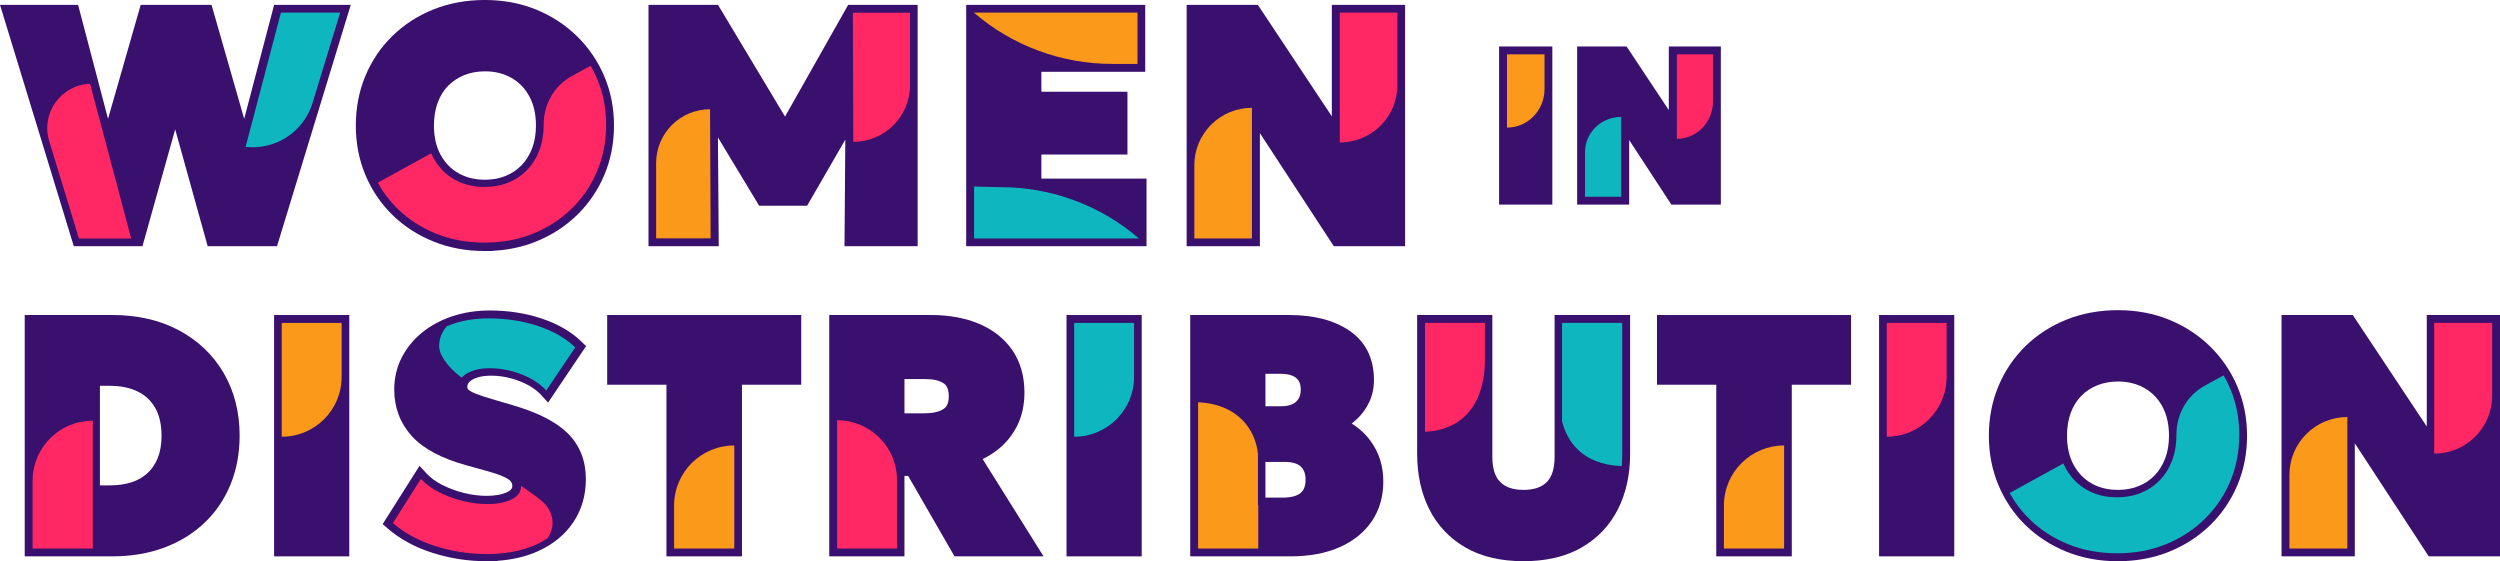
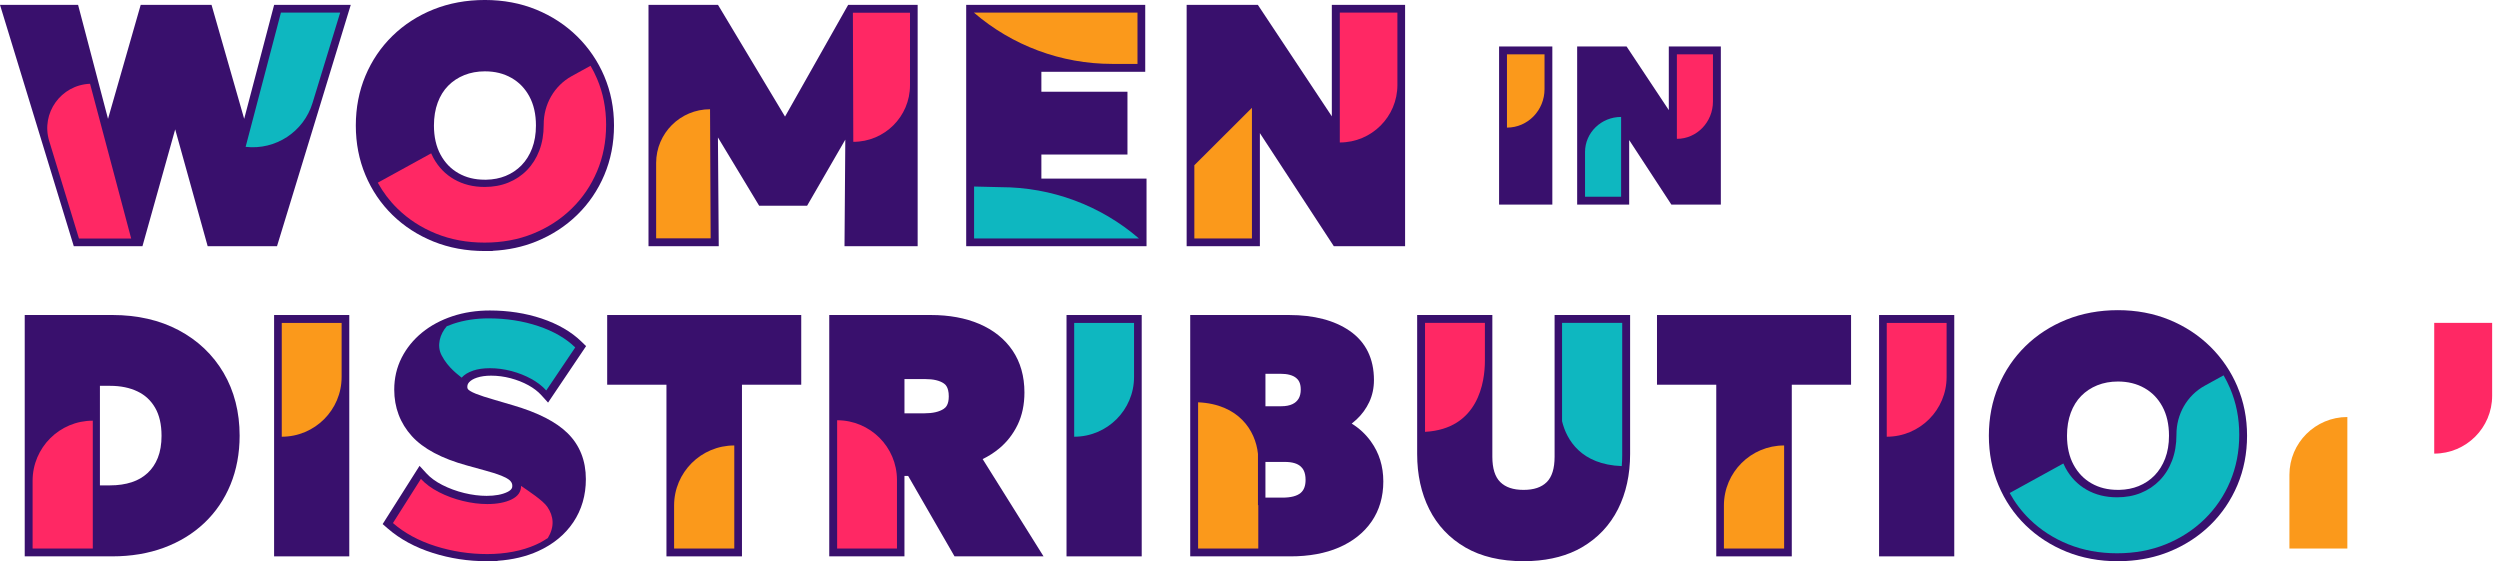
<svg xmlns="http://www.w3.org/2000/svg" width="196" height="44" viewBox="0 0 196 44" fill="none">
  <g clip-path="url(#clip0_2383_13612)">
    <path d="M21.492 0.381L19.144 9.317L16.584 0.381H11.031L8.469 9.318L6.122 0.381H0L5.785 19.304H11.168L13.735 10.142L16.282 19.304H21.717L27.5 0.381H21.492Z" fill="#39106D" />
    <path d="M19.257 11.512L22.025 0.99H26.669L24.5 8.08C23.81 10.335 21.606 11.779 19.257 11.514V11.512Z" fill="#0EB7C0" />
    <path d="M6.19 18.698L3.858 11.058C3.191 8.877 4.774 6.658 7.06 6.568L10.284 18.699H6.19V18.698Z" fill="#FF2864" />
    <path d="M47.382 5.993C46.881 4.809 46.164 3.753 45.252 2.855C44.341 1.96 43.26 1.253 42.039 0.753C40.817 0.253 39.462 -0.001 38.013 -0.001C36.563 -0.001 35.21 0.248 33.983 0.739C32.757 1.23 31.675 1.93 30.767 2.817C29.858 3.705 29.145 4.76 28.647 5.951C28.148 7.142 27.896 8.451 27.896 9.841C27.896 11.23 28.148 12.527 28.647 13.717C29.145 14.909 29.858 15.964 30.767 16.852C31.674 17.739 32.755 18.439 33.981 18.935C35.205 19.43 36.562 19.681 38.012 19.681L38.629 19.68V19.664C39.846 19.602 40.99 19.358 42.035 18.933C43.257 18.438 44.338 17.737 45.249 16.85C46.16 15.963 46.877 14.908 47.38 13.716C47.883 12.525 48.138 11.22 48.138 9.839C48.138 8.458 47.883 7.18 47.38 5.992L47.382 5.993ZM42.018 9.842C42.018 10.505 41.917 11.108 41.717 11.632C41.519 12.149 41.24 12.595 40.888 12.957C40.537 13.318 40.116 13.6 39.636 13.795C39.182 13.979 38.673 14.079 38.123 14.089H38.013C37.22 14.089 36.541 13.922 35.939 13.577C35.344 13.237 34.886 12.763 34.541 12.13C34.196 11.497 34.021 10.727 34.021 9.841C34.021 9.175 34.121 8.569 34.318 8.04C34.51 7.522 34.785 7.078 35.136 6.723C35.487 6.365 35.911 6.085 36.395 5.89C36.884 5.693 37.428 5.593 38.013 5.593C38.806 5.593 39.487 5.761 40.094 6.106C40.694 6.447 41.153 6.92 41.498 7.552C41.843 8.184 42.018 8.954 42.018 9.841V9.842Z" fill="#39106D" />
    <path d="M46.301 5.154L44.828 5.964C43.446 6.726 42.621 8.185 42.626 9.76V9.787C42.626 10.528 42.512 11.199 42.284 11.797C42.055 12.397 41.733 12.909 41.319 13.335C40.905 13.76 40.417 14.087 39.854 14.315C39.291 14.543 38.673 14.657 37.996 14.657C37.099 14.657 36.305 14.459 35.61 14.062C34.916 13.665 34.372 13.102 33.974 12.373C33.912 12.259 33.858 12.143 33.804 12.022L29.618 14.323C30.035 15.077 30.551 15.759 31.169 16.363C32.024 17.198 33.029 17.848 34.188 18.317C35.347 18.785 36.615 19.02 37.994 19.02C39.373 19.02 40.64 18.786 41.793 18.317C42.947 17.849 43.954 17.199 44.812 16.363C45.67 15.528 46.337 14.549 46.81 13.429C47.284 12.307 47.52 11.092 47.52 9.786C47.52 8.479 47.283 7.292 46.81 6.175C46.658 5.82 46.488 5.481 46.297 5.153H46.302L46.301 5.154Z" fill="#FF2864" />
    <path d="M66.496 0.381L61.546 9.14L56.291 0.381H50.842V18.687L50.843 19.304H56.35L56.286 10.775L59.519 16.131H63.276L66.272 10.947L66.209 19.304H71.944V0.381H66.496Z" fill="#39106D" />
    <path d="M66.867 0.997L66.898 11.12C69.354 11.12 71.344 9.136 71.344 6.687V0.997H66.865H66.865H66.867Z" fill="#FF2864" />
    <path d="M55.716 18.687L55.667 8.565C53.334 8.565 51.441 10.451 51.441 12.778V18.686H55.716V18.687Z" fill="#FB991B" />
    <path d="M81.644 14.002V12.113H88.393V7.191H81.644V5.631H89.786V0.381H75.749V18.687L75.75 19.304H89.888V14.002H81.644Z" fill="#39106D" />
    <path d="M76.353 0.988H89.179V5.01H87.191C83.211 5.01 79.365 3.583 76.353 0.988Z" fill="#FB991B" />
    <path d="M89.293 18.696H76.368V14.624L78.456 14.674C82.437 14.674 86.283 16.101 89.294 18.696H89.293Z" fill="#0EB7C0" />
    <path d="M104.415 0.381V9.121L98.616 0.381H93.033V19.304H98.775V10.437L104.572 19.304H110.159V0.381H104.415Z" fill="#39106D" />
-     <path d="M98.152 8.452V18.696H93.636V12.955C93.636 10.467 95.657 8.452 98.152 8.452Z" fill="#FB991B" />
+     <path d="M98.152 8.452V18.696H93.636V12.955Z" fill="#FB991B" />
    <path d="M105.04 11.17V0.988H109.556V6.667C109.556 9.155 107.535 11.17 105.04 11.17Z" fill="#FF2864" />
    <path d="M17.532 29.235C16.695 27.811 15.51 26.684 14.008 25.887C12.52 25.098 10.771 24.696 8.812 24.696H1.938V43.618H8.813C10.281 43.618 11.64 43.39 12.851 42.941C14.072 42.489 15.138 41.836 16.017 41.003C16.9 40.168 17.591 39.156 18.07 37.992C18.545 36.835 18.787 35.545 18.787 34.156C18.787 32.312 18.364 30.655 17.53 29.233L17.532 29.235ZM12.665 34.156C12.665 34.826 12.567 35.41 12.373 35.894C12.183 36.371 11.92 36.762 11.571 37.086C11.224 37.407 10.807 37.649 10.329 37.805C9.83 37.969 9.26 38.053 8.635 38.053H7.834V30.249H8.635C9.456 30.249 10.182 30.398 10.79 30.693C11.379 30.977 11.826 31.393 12.159 31.964C12.494 32.539 12.664 33.278 12.664 34.156H12.665Z" fill="#39106D" />
    <path d="M7.275 32.981V43.004H2.556V37.69C2.556 35.088 4.668 32.981 7.275 32.981Z" fill="#FF2864" />
    <path d="M27.384 24.697H21.489V43.619H27.384V24.697Z" fill="#39106D" />
    <path d="M22.09 25.315V34.239C24.683 34.239 26.783 32.141 26.783 29.555V25.317H22.09V25.315Z" fill="#FB991B" />
    <path d="M40.21 31.771L38.786 31.352C38.158 31.174 37.659 31.011 37.301 30.868C36.899 30.707 36.753 30.581 36.708 30.534C36.672 30.496 36.638 30.444 36.638 30.328C36.638 30.186 36.682 30.073 36.782 29.964C36.912 29.82 37.116 29.7 37.388 29.609C37.699 29.505 38.074 29.452 38.502 29.452C39.011 29.452 39.525 29.519 40.029 29.652C40.535 29.787 41.005 29.971 41.427 30.203C41.832 30.426 42.172 30.687 42.439 30.98L42.968 31.565L45.949 27.136L45.581 26.778C44.791 26.008 43.742 25.401 42.466 24.973C41.213 24.554 39.846 24.342 38.401 24.342C37.36 24.342 36.377 24.493 35.478 24.79C34.567 25.092 33.763 25.523 33.09 26.073C32.406 26.633 31.866 27.298 31.487 28.049C31.102 28.811 30.908 29.651 30.908 30.544C30.908 31.951 31.373 33.179 32.289 34.192C33.182 35.179 34.638 35.954 36.616 36.495L38.04 36.889C39.176 37.19 39.662 37.432 39.869 37.583C40.13 37.772 40.164 37.944 40.164 38.088C40.164 38.193 40.164 38.386 39.772 38.576C39.363 38.774 38.817 38.875 38.148 38.875C37.591 38.875 37.001 38.8 36.395 38.653C35.789 38.505 35.209 38.292 34.675 38.02C34.164 37.76 33.749 37.456 33.438 37.117L32.892 36.522L30 41.087L30.4 41.435C31.363 42.271 32.551 42.915 33.93 43.351C35.291 43.782 36.71 43.999 38.15 43.999L39.009 43.995L38.999 43.967C40.189 43.886 41.261 43.631 42.196 43.206C43.374 42.671 44.3 41.909 44.948 40.942C45.601 39.968 45.932 38.833 45.932 37.567C45.932 36.114 45.453 34.904 44.508 33.97C43.6 33.074 42.194 32.354 40.209 31.77L40.21 31.771Z" fill="#39106D" />
    <path d="M40.109 39.156C39.611 39.397 38.976 39.518 38.203 39.518C37.592 39.518 36.953 39.437 36.29 39.276C35.627 39.115 35.004 38.886 34.422 38.589C33.839 38.29 33.365 37.945 32.999 37.545L30.806 41.007C31.716 41.796 32.827 42.4 34.14 42.815C35.453 43.23 36.806 43.439 38.201 43.439C39.596 43.439 40.937 43.193 42.02 42.7C42.355 42.55 42.662 42.375 42.949 42.185C43.483 41.306 43.423 40.49 42.91 39.736C42.566 39.229 41.393 38.468 40.852 38.094V38.105C40.852 38.563 40.603 38.913 40.105 39.156H40.109Z" fill="#FF2864" />
    <path d="M37.08 29.058C37.458 28.931 37.898 28.867 38.4 28.867C38.969 28.867 39.535 28.942 40.096 29.09C40.657 29.239 41.174 29.443 41.646 29.702C42.118 29.962 42.511 30.264 42.826 30.612L45.097 27.239C44.365 26.525 43.4 25.966 42.196 25.564C40.994 25.162 39.695 24.96 38.301 24.96C37.315 24.96 36.4 25.1 35.553 25.38C35.371 25.441 35.197 25.507 35.026 25.578C34.483 26.203 34.231 27.098 34.616 27.847C35.137 28.864 36.009 29.44 36.193 29.608C36.198 29.602 36.205 29.596 36.21 29.59C36.414 29.366 36.705 29.188 37.084 29.061H37.085L37.081 29.057L37.08 29.058Z" fill="#0EB7C0" />
    <path d="M47.603 24.697V30.162H52.25V43.619H58.17V30.162H62.817V24.697H47.603Z" fill="#39106D" />
    <path d="M57.568 34.923V43.005H52.849V39.633C52.849 37.031 54.961 34.924 57.568 34.924V34.923Z" fill="#FB991B" />
    <path d="M77.04 35.991C77.503 35.768 77.936 35.491 78.334 35.162C78.941 34.66 79.427 34.036 79.78 33.307C80.136 32.573 80.316 31.72 80.316 30.771C80.316 29.498 80.001 28.389 79.38 27.475C78.763 26.567 77.884 25.867 76.769 25.391C75.687 24.931 74.415 24.697 72.987 24.697H65.013V43.619H70.909V37.314H71.2L74.835 43.619H81.814L77.04 35.991ZM74.384 31.074C74.384 31.718 74.155 31.945 73.983 32.058C73.636 32.288 73.127 32.404 72.469 32.404H70.91V29.719H72.533C73.177 29.719 73.669 29.834 73.997 30.062C74.093 30.129 74.384 30.333 74.384 31.073V31.074Z" fill="#39106D" />
    <path d="M70.323 37.633V43.004H65.631V32.947C68.222 32.947 70.323 35.044 70.323 37.631V37.633Z" fill="#FF2864" />
    <path d="M89.51 24.697H83.615V43.619H89.51V24.697Z" fill="#39106D" />
    <path d="M84.216 25.315V34.239C86.808 34.239 88.909 32.141 88.909 29.555V25.317H84.216V25.315Z" fill="#0EB7C0" />
    <path d="M107.481 34.612C107.069 34.042 106.565 33.573 105.975 33.211C106.108 33.106 106.236 32.997 106.359 32.881C106.776 32.49 107.11 32.032 107.35 31.519C107.594 30.997 107.718 30.419 107.718 29.799C107.718 28.11 107.076 26.81 105.811 25.937C104.617 25.115 103.019 24.697 101.06 24.697H93.313V43.619H101.172C102.629 43.619 103.907 43.385 104.97 42.924C106.066 42.45 106.928 41.765 107.532 40.889C108.142 40.004 108.452 38.947 108.452 37.747C108.452 36.547 108.125 35.506 107.48 34.613L107.481 34.612ZM99.21 36.215H100.734C101.304 36.215 101.725 36.337 101.984 36.58C102.144 36.729 102.357 37 102.357 37.621C102.357 38.092 102.23 38.427 101.968 38.648C101.679 38.891 101.2 39.014 100.542 39.014H99.21V36.215H99.21ZM101.804 31.263C101.694 31.445 101.539 31.582 101.332 31.682C101.101 31.793 100.805 31.849 100.454 31.849H99.211V29.304H100.38C100.944 29.304 101.364 29.416 101.627 29.639C101.779 29.766 101.979 29.997 101.979 30.532C101.979 30.829 101.921 31.074 101.806 31.263H101.804Z" fill="#39106D" />
    <path d="M98.65 43.004V39.605H98.624V35.581C98.434 33.734 97.096 31.681 93.931 31.54V43.005H98.65V43.004Z" fill="#FB991B" />
    <path d="M121.88 24.697V35.813C121.88 36.725 121.673 37.392 121.265 37.796C120.85 38.207 120.255 38.407 119.446 38.407C118.637 38.407 118.039 38.206 117.62 37.793C117.209 37.389 117 36.722 117 35.812V24.696H111.105V35.598C111.105 37.212 111.423 38.665 112.051 39.917C112.69 41.192 113.646 42.203 114.889 42.922C116.123 43.636 117.656 43.998 119.447 43.998H120.064V43.982C121.591 43.907 122.917 43.55 124.012 42.916C125.261 42.192 126.217 41.178 126.856 39.905C127.483 38.656 127.801 37.207 127.801 35.599V24.697H121.882H121.88Z" fill="#39106D" />
    <path d="M116.416 28.293V25.315H111.722V33.857C115.907 33.627 116.416 29.944 116.416 28.294V28.293Z" fill="#FF2864" />
    <path d="M127.183 25.315H122.465V33.021C122.825 34.507 123.975 36.425 127.146 36.542C127.169 36.261 127.182 35.973 127.182 35.677V25.315H127.183Z" fill="#0EB7C0" />
    <path d="M129.908 24.697V30.162H134.555V43.619H140.476V30.162H145.123V24.697H129.908Z" fill="#39106D" />
    <path d="M139.875 34.923V43.005H135.155V39.633C135.155 37.031 137.268 34.924 139.875 34.924V34.923Z" fill="#FB991B" />
    <path d="M153.214 24.697H147.319V43.619H153.214V24.697Z" fill="#39106D" />
    <path d="M147.921 25.315V34.239C150.513 34.239 152.614 32.141 152.614 29.555V25.317H147.921V25.315Z" fill="#FF2864" />
    <path d="M175.413 30.309C174.912 29.125 174.195 28.07 173.284 27.172C172.373 26.278 171.292 25.571 170.07 25.071C168.848 24.571 167.493 24.317 166.044 24.317C164.594 24.317 163.241 24.566 162.014 25.057C160.787 25.55 159.705 26.248 158.799 27.135C157.891 28.023 157.178 29.077 156.679 30.27C156.18 31.461 155.927 32.77 155.927 34.159C155.927 35.549 156.18 36.846 156.679 38.036C157.178 39.23 157.891 40.284 158.799 41.171C159.705 42.056 160.786 42.758 162.012 43.254C163.237 43.749 164.593 44.001 166.043 44.001L166.66 43.999V43.983C167.877 43.922 169.021 43.677 170.067 43.252C171.288 42.757 172.369 42.057 173.281 41.17C174.191 40.282 174.908 39.228 175.412 38.036C175.915 36.845 176.169 35.539 176.169 34.158C176.169 32.777 175.914 31.497 175.411 30.311L175.413 30.309ZM170.05 34.158C170.05 34.822 169.948 35.424 169.748 35.948C169.549 36.465 169.271 36.911 168.919 37.273C168.568 37.635 168.146 37.916 167.667 38.111C167.213 38.295 166.705 38.394 166.153 38.406H166.044C165.251 38.406 164.573 38.238 163.971 37.894C163.376 37.553 162.918 37.08 162.573 36.447C162.228 35.814 162.053 35.044 162.053 34.158C162.053 33.494 162.153 32.887 162.35 32.358C162.543 31.84 162.817 31.396 163.168 31.04C163.519 30.683 163.943 30.402 164.427 30.207C164.916 30.011 165.46 29.911 166.044 29.911C166.826 29.911 167.527 30.083 168.125 30.424C168.724 30.764 169.184 31.237 169.529 31.869C169.874 32.502 170.049 33.273 170.049 34.158H170.05Z" fill="#39106D" />
    <path d="M174.328 29.427L172.848 30.242C171.457 31.008 170.629 32.479 170.634 34.062V34.089C170.634 34.834 170.518 35.51 170.289 36.113C170.06 36.716 169.737 37.231 169.32 37.659C168.904 38.087 168.414 38.416 167.847 38.645C167.282 38.875 166.659 38.989 165.98 38.989C165.078 38.989 164.279 38.79 163.583 38.39C162.886 37.991 162.338 37.424 161.938 36.69C161.875 36.576 161.82 36.457 161.767 36.337L157.559 38.652C157.978 39.411 158.496 40.097 159.118 40.705C159.979 41.545 160.988 42.201 162.153 42.671C163.318 43.142 164.594 43.377 165.979 43.377C167.364 43.377 168.638 43.142 169.799 42.671C170.96 42.2 171.97 41.544 172.834 40.705C173.696 39.864 174.367 38.88 174.842 37.752C175.318 36.624 175.557 35.402 175.557 34.086C175.557 32.77 175.318 31.576 174.842 30.451C174.69 30.095 174.519 29.752 174.328 29.423H174.33H174.328V29.427Z" fill="#0EB7C0" />
-     <path d="M190.258 24.697V33.438L184.457 24.697H178.873V43.619H184.617V34.752L190.414 43.619H196V24.697H190.258Z" fill="#39106D" />
    <path d="M184.032 32.694V43.004H179.491V37.226C179.491 34.724 181.524 32.694 184.032 32.694Z" fill="#FB991B" />
    <path d="M190.843 35.562V25.315H195.384V31.03C195.384 33.533 193.352 35.563 190.843 35.563V35.562Z" fill="#FF2864" />
    <path d="M121.703 3.644H117.528V16.04H121.703V3.644Z" fill="#39106D" />
    <path d="M118.146 10.004V4.26H121.091V6.989C121.091 8.655 119.772 10.005 118.146 10.005V10.004Z" fill="#FB991B" />
    <path d="M130.834 3.644V8.632L127.524 3.644H123.649V16.04H127.728V10.981L131.036 16.04H134.914V3.644H130.834Z" fill="#39106D" />
    <path d="M127.095 9.167V15.424H124.267V11.918C124.267 10.4 125.534 9.168 127.095 9.168V9.167Z" fill="#0EB7C0" />
    <path d="M131.468 10.885V4.26H134.296V7.956C134.296 9.574 133.03 10.885 131.468 10.885Z" fill="#FF2864" />
  </g>
  <defs>
    <clipPath id="clip0_2383_13612">
      <rect width="196" height="44" fill="white" />
    </clipPath>
  </defs>
</svg>